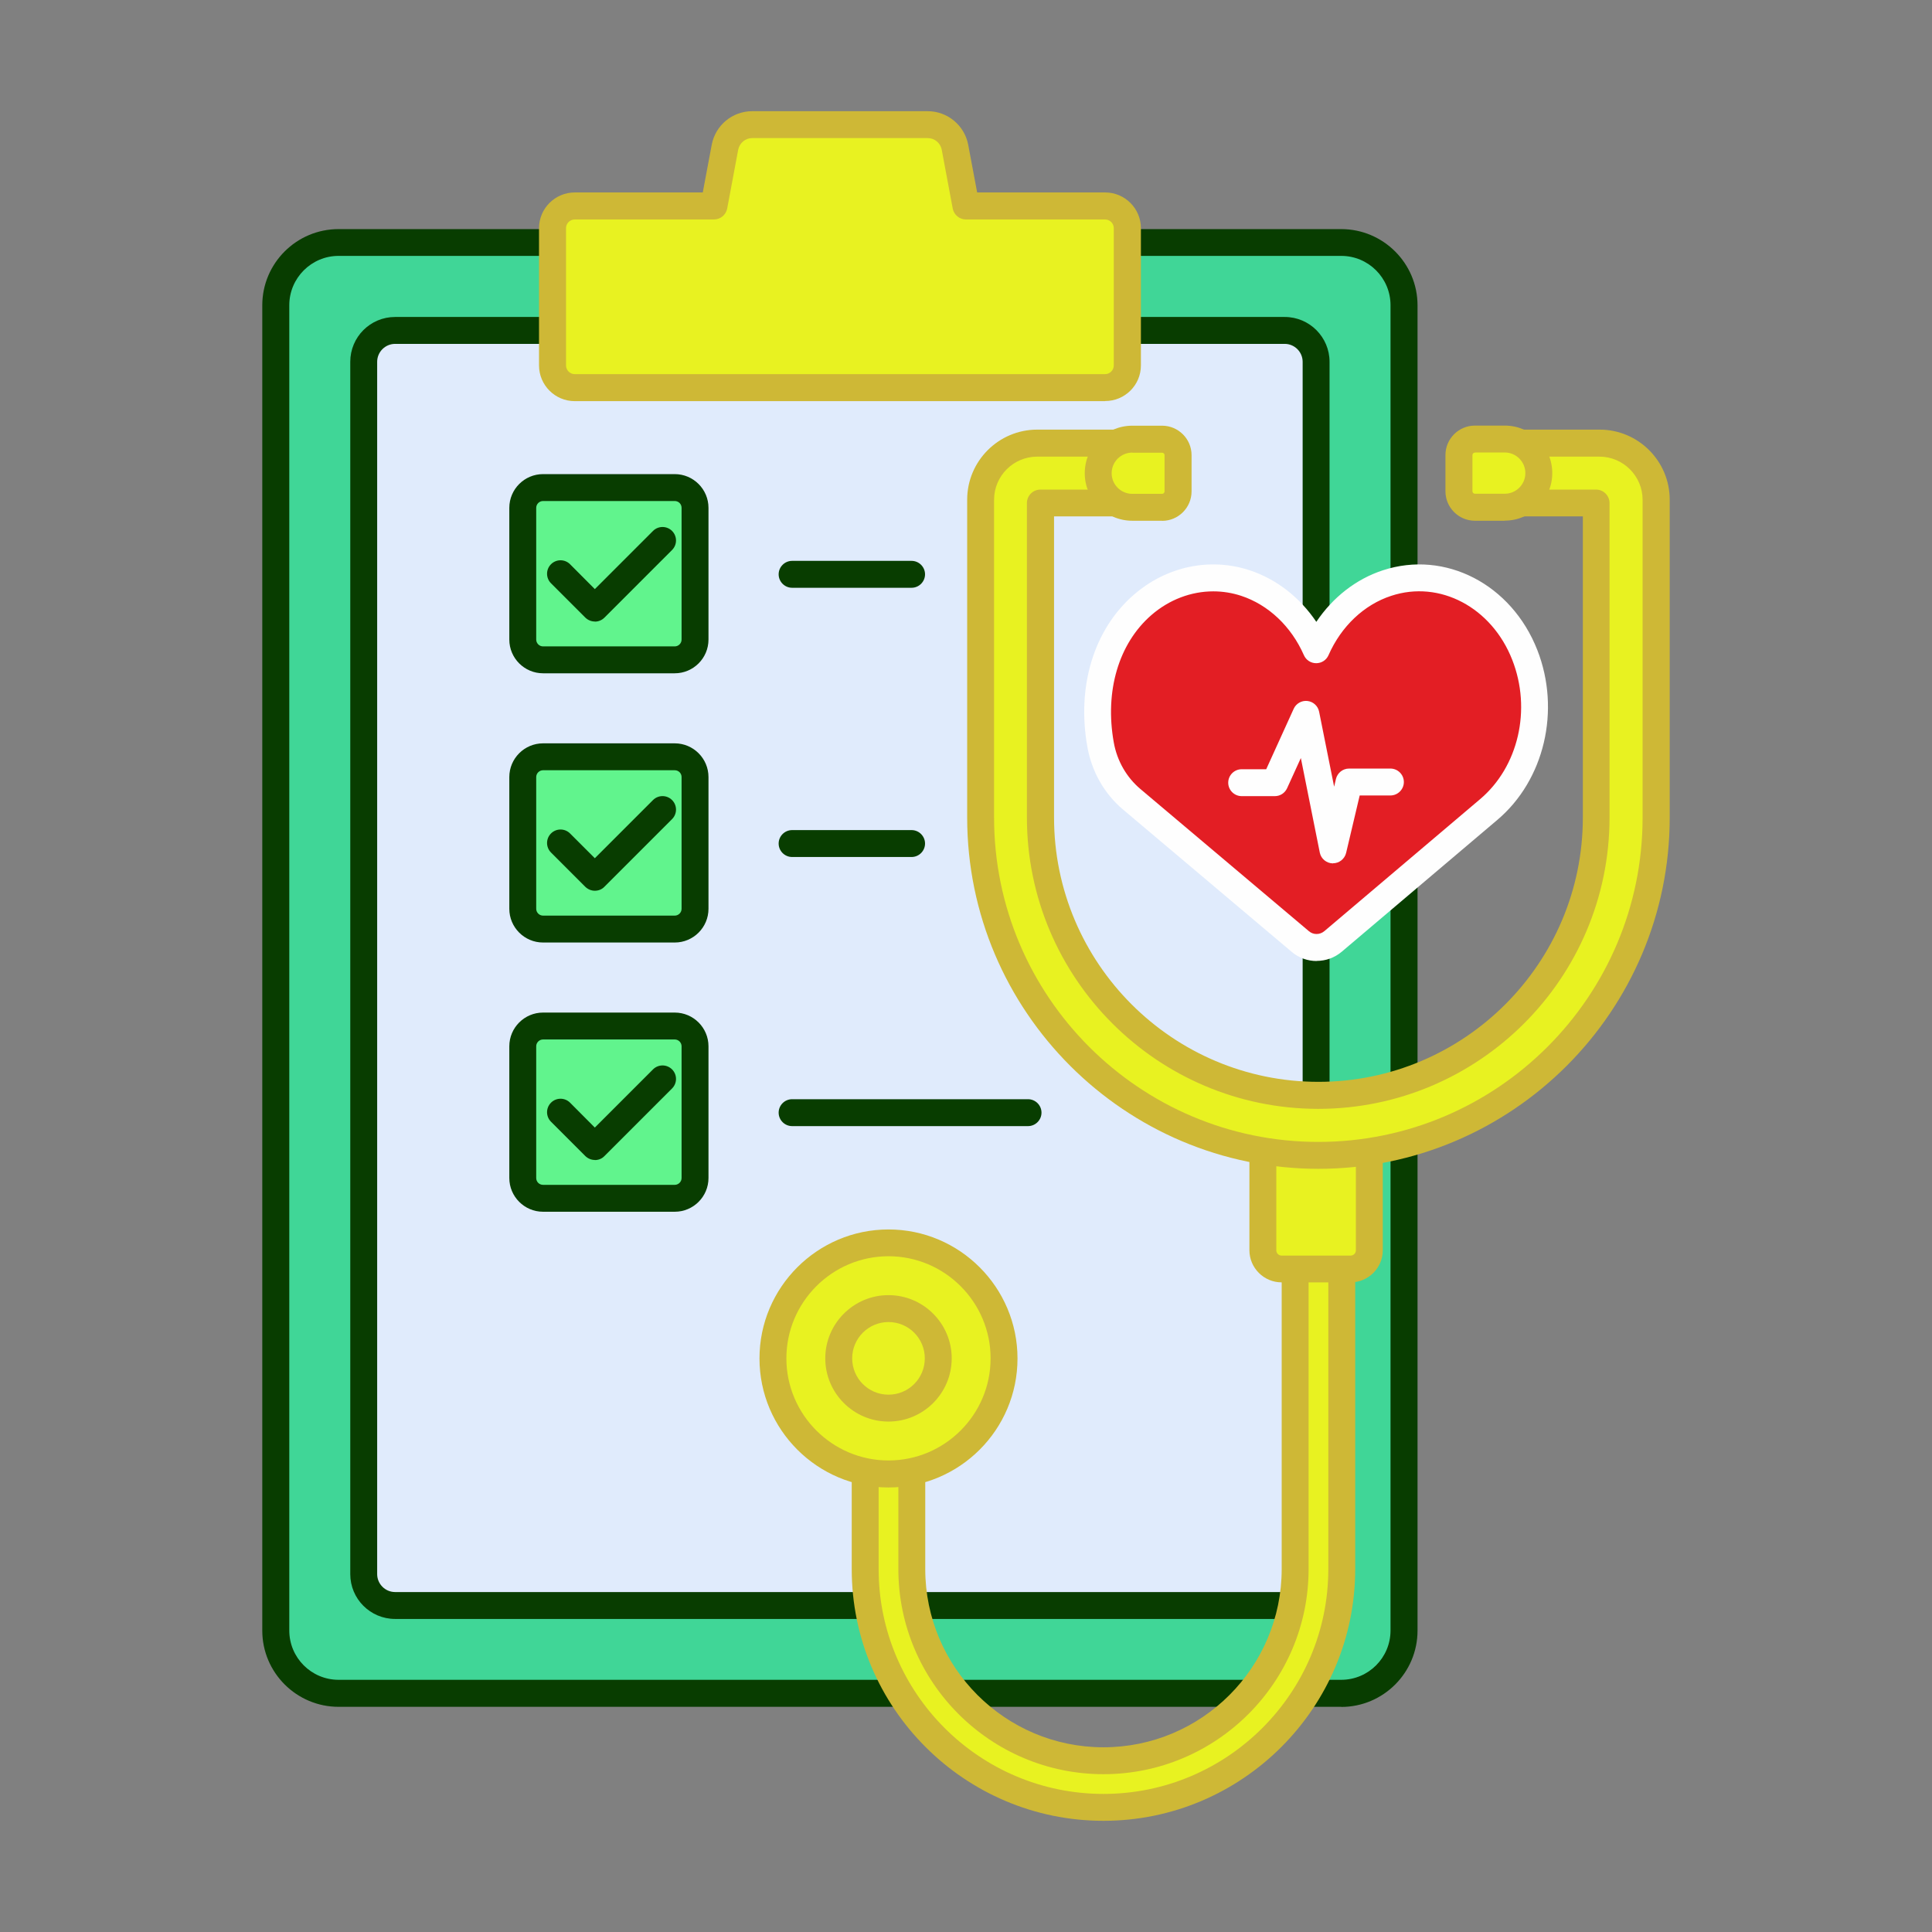
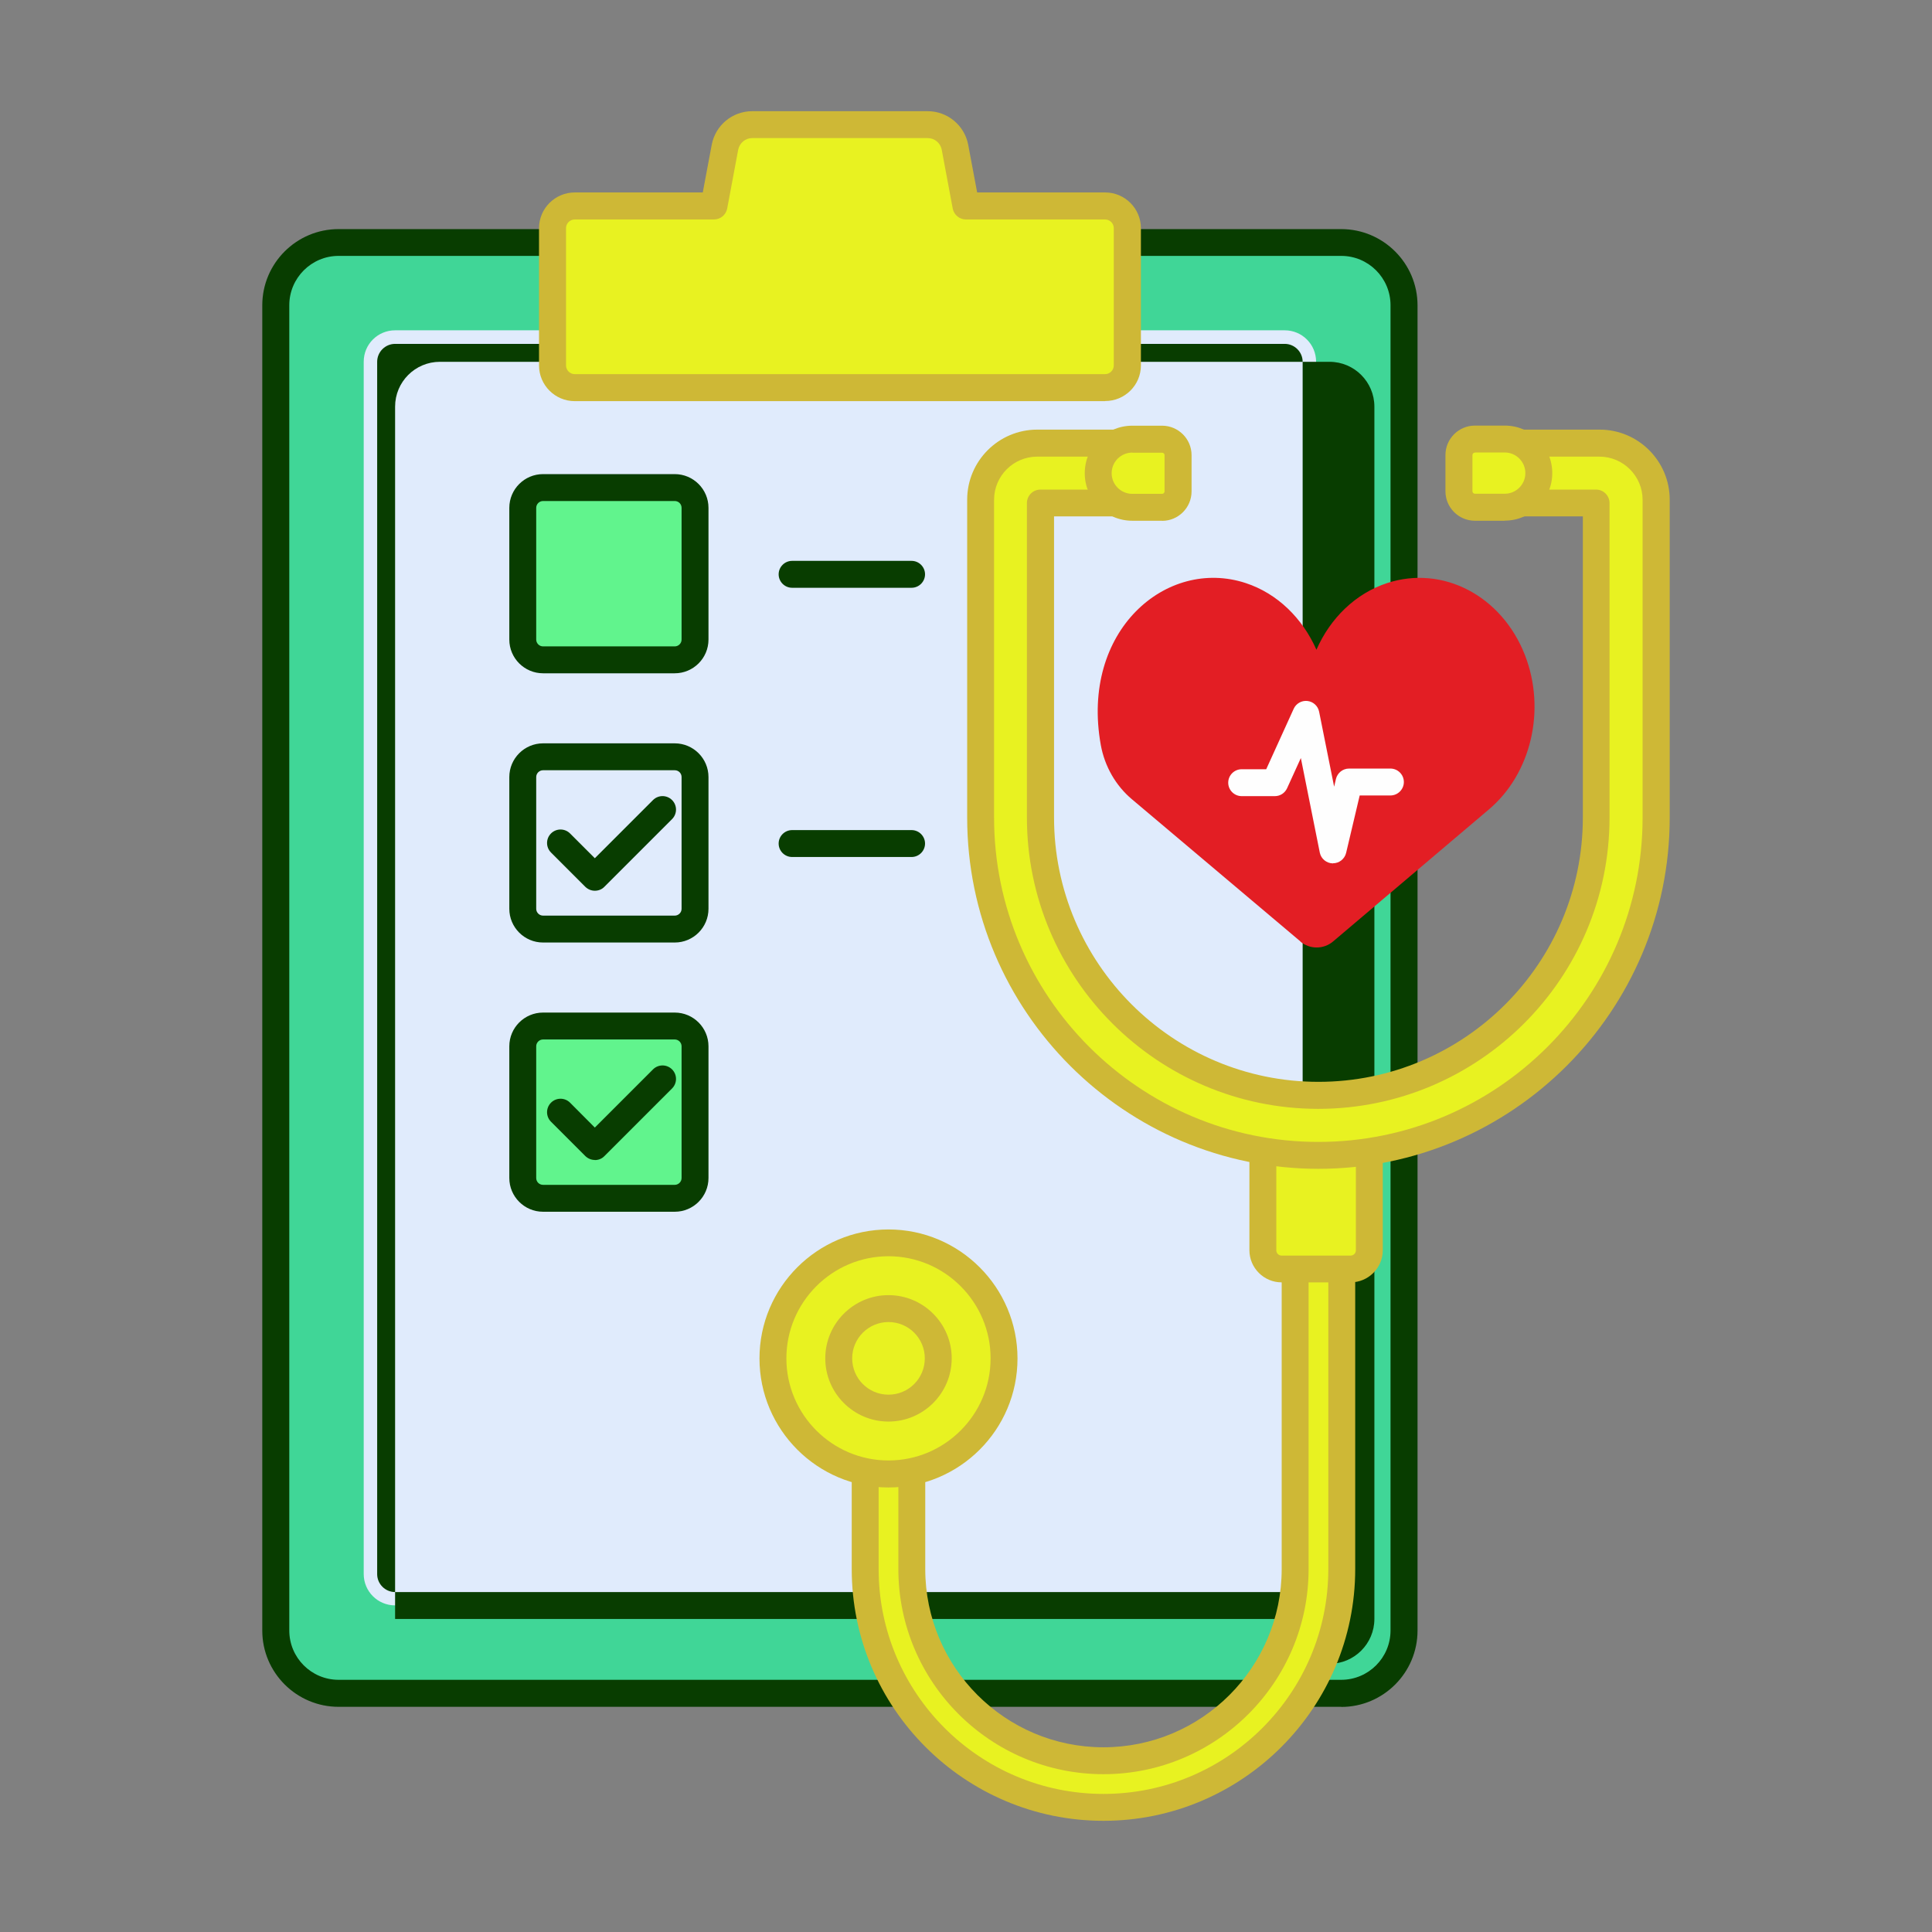
<svg xmlns="http://www.w3.org/2000/svg" xml:space="preserve" width="21.167mm" height="21.167mm" version="1.1" style="shape-rendering:geometricPrecision; text-rendering:geometricPrecision; image-rendering:optimizeQuality; fill-rule:evenodd; clip-rule:evenodd" viewBox="0 0 172.37 172.37">
  <rect x="0" y="0" width="172.37" height="172.37" fill="#808080" stroke="none" />
  <defs>
    <style type="text/css">
   
    .fil0 {fill:none}
    .fil8 {fill:#FEFEFE;fill-rule:nonzero}
    .fil7 {fill:#E31E24;fill-rule:nonzero}
    .fil3 {fill:#083D00;fill-rule:nonzero}
    .fil1 {fill:#40D697;fill-rule:nonzero}
    .fil6 {fill:#61F48D;fill-rule:nonzero}
    .fil5 {fill:#CEB836;fill-rule:nonzero}
    .fil2 {fill:#E0EBFC;fill-rule:nonzero}
    .fil4 {fill:#E8F221;fill-rule:nonzero}
   
  </style>
  </defs>
  <g id="Layer_x0020_1">
    <g id="_1369378306352">
      <rect class="fil0" x="-0" y="-0" width="172.37" height="172.37" rx="11.19" ry="11.19" />
      <g>
        <path class="fil1" d="M119.66 151.08l-89.45 0c-3.1,0 -5.6,-2.51 -5.6,-5.6l0 -118.24c0,-3.1 2.51,-5.6 5.6,-5.6l89.45 0c3.1,0 5.6,2.51 5.6,5.6l0 118.24c0,3.1 -2.51,5.6 -5.6,5.6z" />
        <path class="fil2" d="M32.45 140.43l0 -108.16c0,-1.55 1.25,-2.8 2.8,-2.8l79.37 0c1.55,0 2.8,1.25 2.8,2.8l0 108.16c0,1.55 -1.25,2.8 -2.8,2.8l-79.37 0c-1.55,0 -2.8,-1.25 -2.8,-2.8z" />
-         <path class="fil3" d="M114.62 144.44l-79.37 0c-2.21,0 -4,-1.79 -4,-4l0 -108.16c0,-2.21 1.79,-4 4,-4l79.37 0c2.21,0 4,1.8 4,4l0 108.16c-0,2.21 -1.8,4 -4,4l0 0zm-79.37 -113.76c-0.88,0 -1.6,0.72 -1.6,1.6l0 108.16c0,0.88 0.72,1.6 1.6,1.6l79.37 0c0.88,0 1.6,-0.72 1.6,-1.6l0 -108.16c0,-0.88 -0.72,-1.6 -1.6,-1.6l-79.37 0z" />
+         <path class="fil3" d="M114.62 144.44l-79.37 0l0 -108.16c0,-2.21 1.79,-4 4,-4l79.37 0c2.21,0 4,1.8 4,4l0 108.16c-0,2.21 -1.8,4 -4,4l0 0zm-79.37 -113.76c-0.88,0 -1.6,0.72 -1.6,1.6l0 108.16c0,0.88 0.72,1.6 1.6,1.6l79.37 0c0.88,0 1.6,-0.72 1.6,-1.6l0 -108.16c0,-0.88 -0.72,-1.6 -1.6,-1.6l-79.37 0z" />
        <path class="fil3" d="M119.66 152.28l-89.45 0c-3.75,0 -6.81,-3.05 -6.81,-6.8l0 -118.24c0,-3.75 3.05,-6.8 6.81,-6.8l89.45 0c3.75,0 6.81,3.05 6.81,6.8l0 118.24c0,3.75 -3.05,6.81 -6.81,6.81l0 0zm-89.45 -129.45c-2.43,0 -4.4,1.98 -4.4,4.4l0 118.24c0,2.43 1.97,4.4 4.4,4.4l89.45 0c2.43,0 4.4,-1.97 4.4,-4.4l0 -118.24c0,-2.43 -1.97,-4.4 -4.4,-4.4l-89.45 0z" />
        <path class="fil4" d="M98.45 161.25c-11.72,0 -21.26,-9.54 -21.26,-21.26l0 -15.86c0,-1.15 0.93,-2.08 2.08,-2.08 1.15,0 2.08,0.93 2.08,2.08l0 15.86c0,9.43 7.67,17.1 17.1,17.1 9.43,0 17.1,-7.67 17.1,-17.1l0 -39.58c0,-1.15 0.93,-2.08 2.08,-2.08 1.15,0 2.08,0.93 2.08,2.08l0 39.58c0,11.72 -9.54,21.26 -21.26,21.26l0 0z" />
        <path class="fil5" d="M98.45 162.45c-12.39,0 -22.46,-10.08 -22.46,-22.46l0 -15.86c0,-1.81 1.47,-3.28 3.28,-3.28 1.81,0 3.28,1.47 3.28,3.28l0 15.86c0,8.77 7.13,15.9 15.9,15.9 8.77,0 15.9,-7.13 15.9,-15.9l0 -39.58c0,-1.81 1.47,-3.28 3.28,-3.28 1.81,0 3.28,1.47 3.28,3.28l0 39.58c0,12.38 -10.08,22.46 -22.46,22.46l0 0zm-19.18 -39.2c-0.48,0 -0.88,0.39 -0.88,0.88l0 15.86c0,11.06 9,20.06 20.06,20.06 11.06,0 20.06,-9 20.06,-20.06l0 -39.58c0,-0.48 -0.39,-0.88 -0.88,-0.88 -0.48,0 -0.88,0.39 -0.88,0.88l0 39.58c0,10.09 -8.21,18.3 -18.3,18.3 -10.09,0 -18.3,-8.21 -18.3,-18.3l0 -15.86c-0,-0.48 -0.39,-0.88 -0.88,-0.88z" />
        <path class="fil6" d="M60.2 58.87l-11.75 0c-1,0 -1.81,-0.81 -1.81,-1.81l0 -11.75c0,-1 0.81,-1.81 1.81,-1.81l11.75 0c1,0 1.81,0.81 1.81,1.81l0 11.75c0,1 -0.81,1.81 -1.81,1.81z" />
-         <path class="fil6" d="M60.2 82.89l-11.75 0c-1,0 -1.81,-0.81 -1.81,-1.81l0 -11.75c0,-1 0.81,-1.81 1.81,-1.81l11.75 0c1,0 1.81,0.81 1.81,1.81l0 11.75c0,1 -0.81,1.81 -1.81,1.81z" />
        <path class="fil6" d="M60.2 106.91l-11.75 0c-1,0 -1.81,-0.81 -1.81,-1.81l0 -11.75c0,-1 0.81,-1.81 1.81,-1.81l11.75 0c1,0 1.81,0.81 1.81,1.81l0 11.75c0,1 -0.81,1.81 -1.81,1.81z" />
        <path class="fil3" d="M60.2 60.07l-11.75 0c-1.66,0 -3.01,-1.35 -3.01,-3.01l0 -11.75c0,-1.66 1.35,-3.01 3.01,-3.01l11.75 0c1.66,0 3.01,1.35 3.01,3.01l0 11.75c0,1.66 -1.35,3.01 -3.01,3.01l0 0zm-11.75 -15.37c-0.33,0 -0.61,0.27 -0.61,0.61l0 11.75c0,0.33 0.27,0.61 0.61,0.61l11.75 0c0.33,0 0.61,-0.27 0.61,-0.61l0 -11.75c0,-0.34 -0.27,-0.61 -0.61,-0.61l-11.75 0z" />
        <path class="fil3" d="M60.2 84.09l-11.75 0c-1.66,0 -3.01,-1.35 -3.01,-3.01l0 -11.75c0,-1.66 1.35,-3.01 3.01,-3.01l11.75 0c1.66,0 3.01,1.35 3.01,3.01l0 11.75c0,1.66 -1.35,3.01 -3.01,3.01zm-11.75 -15.37c-0.33,0 -0.61,0.27 -0.61,0.61l0 11.75c0,0.33 0.27,0.61 0.61,0.61l11.75 0c0.33,0 0.61,-0.27 0.61,-0.61l0 -11.75c0,-0.34 -0.27,-0.61 -0.61,-0.61l-11.75 0z" />
        <path class="fil3" d="M60.2 108.11l-11.75 0c-1.66,0 -3.01,-1.35 -3.01,-3.01l0 -11.75c0,-1.66 1.35,-3.01 3.01,-3.01l11.75 0c1.66,0 3.01,1.35 3.01,3.01l0 11.75c0,1.66 -1.35,3.01 -3.01,3.01l0 -0zm-11.75 -15.37c-0.33,0 -0.61,0.27 -0.61,0.61l0 11.75c0,0.34 0.27,0.61 0.61,0.61l11.75 0c0.33,0 0.61,-0.27 0.61,-0.61l0 -11.75c0,-0.33 -0.27,-0.61 -0.61,-0.61l-11.75 0z" />
-         <path class="fil3" d="M53.07 55.45c-0.31,0 -0.61,-0.12 -0.85,-0.35l-3.06 -3.06c-0.47,-0.47 -0.47,-1.23 0,-1.7 0.47,-0.47 1.23,-0.47 1.7,0l2.21 2.22 5.19 -5.19c0.47,-0.47 1.23,-0.47 1.7,0 0.47,0.47 0.47,1.23 0,1.7l-6.04 6.04c-0.23,0.23 -0.54,0.35 -0.85,0.35l0 0z" />
        <path class="fil3" d="M81.33 52.44l-10.66 0c-0.66,0 -1.2,-0.54 -1.2,-1.2 0,-0.66 0.54,-1.2 1.2,-1.2l10.66 0c0.66,0 1.2,0.54 1.2,1.2 0,0.66 -0.54,1.2 -1.2,1.2z" />
        <path class="fil3" d="M53.07 79.47c-0.31,0 -0.61,-0.12 -0.85,-0.35l-3.06 -3.06c-0.47,-0.47 -0.47,-1.23 0,-1.7 0.47,-0.47 1.23,-0.47 1.7,0l2.21 2.21 5.19 -5.19c0.47,-0.47 1.23,-0.47 1.7,0 0.47,0.47 0.47,1.23 0,1.7l-6.04 6.04c-0.23,0.24 -0.54,0.35 -0.85,0.35l0 0z" />
        <path class="fil3" d="M81.33 76.46l-10.66 0c-0.66,0 -1.2,-0.54 -1.2,-1.2 0,-0.66 0.54,-1.2 1.2,-1.2l10.66 0c0.66,0 1.2,0.54 1.2,1.2 0,0.66 -0.54,1.2 -1.2,1.2z" />
        <path class="fil3" d="M53.07 103.49c-0.31,0 -0.61,-0.12 -0.85,-0.35l-3.06 -3.06c-0.47,-0.47 -0.47,-1.23 0,-1.7 0.47,-0.47 1.23,-0.47 1.7,0l2.21 2.22 5.19 -5.19c0.47,-0.47 1.23,-0.47 1.7,0 0.47,0.47 0.47,1.23 0,1.7l-6.04 6.04c-0.23,0.24 -0.54,0.35 -0.85,0.35l0 0z" />
-         <path class="fil3" d="M91.72 100.47l-21.05 0c-0.66,0 -1.2,-0.54 -1.2,-1.2 0,-0.66 0.54,-1.2 1.2,-1.2l21.05 0c0.66,0 1.2,0.54 1.2,1.2 0,0.66 -0.54,1.2 -1.2,1.2l0 0z" />
        <path class="fil4" d="M98.59 18.38l-12.41 0 -0.98 -5.24c-0.22,-1.17 -1.24,-2.01 -2.43,-2.01l-15.66 0c-1.19,0 -2.21,0.85 -2.43,2.01l-0.98 5.24 -12.41 0c-1.1,0 -1.98,0.89 -1.98,1.98l0 12.24c0,1.1 0.89,1.98 1.98,1.98l47.31 0c1.1,0 1.98,-0.89 1.98,-1.98l0 -12.24c0,-1.1 -0.89,-1.98 -1.99,-1.98l0 0z" />
        <path class="fil5" d="M98.59 35.79l-47.31 0c-1.76,0 -3.19,-1.43 -3.19,-3.19l0 -12.24c0,-1.76 1.43,-3.19 3.19,-3.19l11.42 0 0.8 -4.26c0.33,-1.73 1.84,-2.99 3.61,-2.99l15.66 0c1.76,0 3.28,1.26 3.61,2.99l0.8 4.26 11.42 0c1.76,0 3.19,1.43 3.19,3.19l0 12.24c-0,1.76 -1.43,3.18 -3.19,3.18l0 0zm-47.31 -16.21c-0.43,0 -0.78,0.35 -0.78,0.78l0 12.24c0,0.43 0.35,0.78 0.78,0.78l47.31 0c0.43,0 0.78,-0.35 0.78,-0.78l0 -12.24c0,-0.43 -0.35,-0.78 -0.78,-0.78l-12.41 0c-0.58,0 -1.07,-0.41 -1.18,-0.98l-0.98 -5.24c-0.11,-0.6 -0.64,-1.04 -1.25,-1.04l-15.66 0c-0.61,0 -1.13,0.44 -1.25,1.04l-0.98 5.24c-0.11,0.57 -0.6,0.98 -1.18,0.98l-12.41 0 0 -0z" />
        <circle class="fil4" cx="79.27" cy="121.2" r="10.31" />
        <path class="fil5" d="M79.27 126.83c-3.11,0 -5.64,-2.53 -5.64,-5.64 0,-3.11 2.53,-5.64 5.64,-5.64 3.11,0 5.64,2.53 5.64,5.64 0,3.11 -2.53,5.64 -5.64,5.64zm0 -8.88c-1.78,0 -3.24,1.45 -3.24,3.24 0,1.79 1.45,3.24 3.24,3.24 1.79,0 3.24,-1.45 3.24,-3.24 0,-1.79 -1.45,-3.24 -3.24,-3.24z" />
        <path class="fil4" d="M120.5 113.21l-6.16 0c-0.92,0 -1.67,-0.75 -1.67,-1.67l0 -9.27c0,-0.92 0.75,-1.67 1.67,-1.67l6.16 0c0.92,0 1.67,0.75 1.67,1.67l0 9.27c0,0.92 -0.75,1.67 -1.67,1.67l0 0z" />
        <path class="fil7" d="M116.01 84c0.84,0.71 2.08,0.71 2.92,-0l13.89 -11.77c3.8,-3.2 5.13,-8.91 3.23,-13.79 -2.07,-5.3 -7.34,-8.04 -12.29,-6.42 -2.83,0.93 -5.08,3.14 -6.31,5.95 -1.24,-2.81 -3.48,-5.02 -6.31,-5.95 -7.07,-2.32 -14.76,4.26 -12.93,14.44 0.35,1.94 1.36,3.66 2.78,4.85l15.04 12.69z" />
        <path class="fil8" d="M118.93 77.03c-0.01,0 -0.01,0 -0.02,0 -0.56,-0.01 -1.05,-0.41 -1.16,-0.96l-1.69 -8.44 -1.23 2.7c-0.2,0.43 -0.62,0.7 -1.09,0.7l-2.96 0c-0.66,0 -1.2,-0.54 -1.2,-1.2 0,-0.66 0.54,-1.2 1.2,-1.2l2.19 0 2.45 -5.39c0.21,-0.47 0.71,-0.76 1.23,-0.7 0.52,0.06 0.94,0.45 1.04,0.96l1.34 6.69 0.16 -0.69c0.13,-0.54 0.61,-0.93 1.17,-0.93l3.69 0c0.66,0 1.2,0.54 1.2,1.2 0,0.66 -0.54,1.2 -1.2,1.2l-2.74 0 -1.21 5.12c-0.13,0.54 -0.61,0.93 -1.17,0.93z" />
        <path class="fil5" d="M120.5 114.41l-6.16 0c-1.58,0 -2.87,-1.29 -2.87,-2.87l0 -9.27c0,-1.58 1.29,-2.87 2.87,-2.87l6.16 0c1.58,0 2.87,1.29 2.87,2.87l0 9.27c0,1.58 -1.29,2.87 -2.87,2.87l0 0zm-6.16 -12.6c-0.26,0 -0.47,0.21 -0.47,0.47l0 9.27c0,0.26 0.21,0.47 0.47,0.47l6.16 0c0.26,0 0.47,-0.21 0.47,-0.47l0 -9.27c0,-0.26 -0.21,-0.47 -0.47,-0.47l-6.16 0z" />
        <path class="fil4" d="M117.63 103.08c-16.62,0 -30.13,-13.52 -30.13,-30.13l0 -28.36c0,-2.78 2.26,-5.05 5.05,-5.05l8.67 0c1.48,0 2.67,1.2 2.67,2.67 0,1.48 -1.2,2.67 -2.67,2.67l-8.37 0 0 28.06c0,13.67 11.12,24.79 24.79,24.79 13.67,0 24.79,-11.12 24.79,-24.79l0 -28.06 -8.37 0c-1.48,0 -2.67,-1.2 -2.67,-2.67 0,-1.47 1.2,-2.67 2.67,-2.67l8.67 0c2.78,0 5.05,2.26 5.05,5.05l0 28.36c0,16.62 -13.52,30.13 -30.13,30.13l0 0zm25.09 -58.19l0.01 0 -0.01 0z" />
        <path class="fil5" d="M117.63 104.28c-17.28,0 -31.34,-14.06 -31.34,-31.34l0 -28.36c0,-3.44 2.8,-6.25 6.25,-6.25l8.67 0c2.14,0 3.87,1.74 3.87,3.87 0,2.14 -1.74,3.87 -3.87,3.87l-7.17 0 0 26.86c0,13.01 10.58,23.59 23.59,23.59 13.01,0 23.59,-10.58 23.59,-23.59l0 -26.86 -7.17 0c-2.14,0 -3.87,-1.74 -3.87,-3.87 0,-2.13 1.74,-3.87 3.87,-3.87l8.67 0c3.44,0 6.25,2.8 6.25,6.25l0 28.36c0,17.28 -14.06,31.34 -31.34,31.34zm-25.09 -63.54c-2.12,0 -3.85,1.72 -3.85,3.85l0 28.36c0,15.95 12.98,28.93 28.93,28.93 15.95,0 28.93,-12.98 28.93,-28.93l0 -28.36c0,-2.12 -1.73,-3.85 -3.85,-3.85l-8.67 0c-0.81,0 -1.47,0.66 -1.47,1.47 0,0.81 0.66,1.47 1.47,1.47l8.37 0c0.66,0 1.2,0.54 1.2,1.2l0 28.06c0,14.33 -11.66,25.99 -25.99,25.99 -14.33,0 -25.99,-11.66 -25.99,-25.99l0 -28.06c0,-0.66 0.54,-1.2 1.2,-1.2l8.37 0c0.81,0 1.47,-0.66 1.47,-1.47 0,-0.81 -0.66,-1.47 -1.47,-1.47l-8.67 0 0 -0z" />
        <path class="fil4" d="M103.68 45.26l-2.66 0c-1.68,0 -3.04,-1.36 -3.04,-3.04 0,-1.68 1.36,-3.04 3.04,-3.04l2.66 0c0.79,0 1.43,0.64 1.43,1.43l0 3.23c0,0.79 -0.64,1.42 -1.43,1.42l0 0z" />
        <path class="fil4" d="M134.25 45.26l-2.66 0c-0.79,0 -1.43,-0.64 -1.43,-1.42l0 -3.23c0,-0.79 0.64,-1.43 1.43,-1.43l2.66 0c1.68,0 3.04,1.36 3.04,3.04 0,1.68 -1.36,3.04 -3.04,3.04z" />
        <path class="fil5" d="M103.68 46.46l-2.66 0c-2.34,0 -4.24,-1.9 -4.24,-4.24 0,-2.34 1.9,-4.24 4.24,-4.24l2.66 0c1.45,0 2.63,1.18 2.63,2.63l0 3.23c0,1.45 -1.18,2.63 -2.63,2.63zm-2.66 -6.08c-1.01,0 -1.84,0.82 -1.84,1.84 0,1.01 0.82,1.84 1.84,1.84l2.66 0c0.12,0 0.22,-0.1 0.22,-0.22l0 -3.23c0,-0.12 -0.1,-0.22 -0.22,-0.22l-2.66 0 0 -0z" />
        <path class="fil5" d="M134.25 46.46l-2.66 0c-1.45,0 -2.63,-1.18 -2.63,-2.63l0 -3.23c0,-1.45 1.18,-2.63 2.63,-2.63l2.66 -0c2.34,0 4.24,1.9 4.24,4.24 0,2.34 -1.9,4.24 -4.24,4.24zm-2.66 -6.08c-0.12,0 -0.22,0.1 -0.22,0.22l0 3.23c0,0.12 0.1,0.22 0.22,0.22l2.66 0c1.01,0 1.84,-0.82 1.84,-1.84 0,-1.01 -0.82,-1.84 -1.84,-1.84l-2.66 0 0 0z" />
-         <path class="fil8" d="M117.47 85.74c-0.79,0 -1.59,-0.27 -2.23,-0.82l-15.04 -12.69c-1.66,-1.4 -2.79,-3.37 -3.18,-5.56 -0.98,-5.42 0.57,-10.51 4.13,-13.6 2.92,-2.54 6.79,-3.36 10.35,-2.19 2.39,0.79 4.47,2.42 5.94,4.6 1.47,-2.19 3.55,-3.82 5.94,-4.6 5.55,-1.82 11.48,1.24 13.78,7.12 2.1,5.37 0.63,11.6 -3.57,15.15l-13.88 11.76c-0.65,0.55 -1.44,0.82 -2.24,0.82l0 0zm-9.22 -32.98c-1.97,0 -3.93,0.73 -5.53,2.12 -2.92,2.54 -4.17,6.79 -3.35,11.36 0.29,1.64 1.14,3.11 2.37,4.15l15.04 12.69c0.4,0.34 0.97,0.33 1.37,-0l13.89 -11.77c3.43,-2.89 4.62,-8.01 2.88,-12.44 -1.83,-4.68 -6.47,-7.14 -10.8,-5.71 -2.42,0.79 -4.46,2.72 -5.59,5.29 -0.19,0.44 -0.62,0.72 -1.1,0.72 -0.48,0 -0.91,-0.28 -1.1,-0.72 -1.13,-2.57 -3.17,-4.49 -5.59,-5.29 -0.82,-0.27 -1.66,-0.4 -2.5,-0.4l0 0z" />
        <path class="fil5" d="M79.27 132.71c-6.35,0 -11.51,-5.17 -11.51,-11.51 0,-6.35 5.17,-11.51 11.51,-11.51 6.35,0 11.51,5.17 11.51,11.51 0,6.35 -5.16,11.51 -11.51,11.51zm0 -20.63c-5.02,0 -9.11,4.09 -9.11,9.11 0,5.02 4.09,9.11 9.11,9.11 5.02,0 9.11,-4.09 9.11,-9.11 0,-5.02 -4.09,-9.11 -9.11,-9.11z" />
      </g>
    </g>
  </g>
</svg>